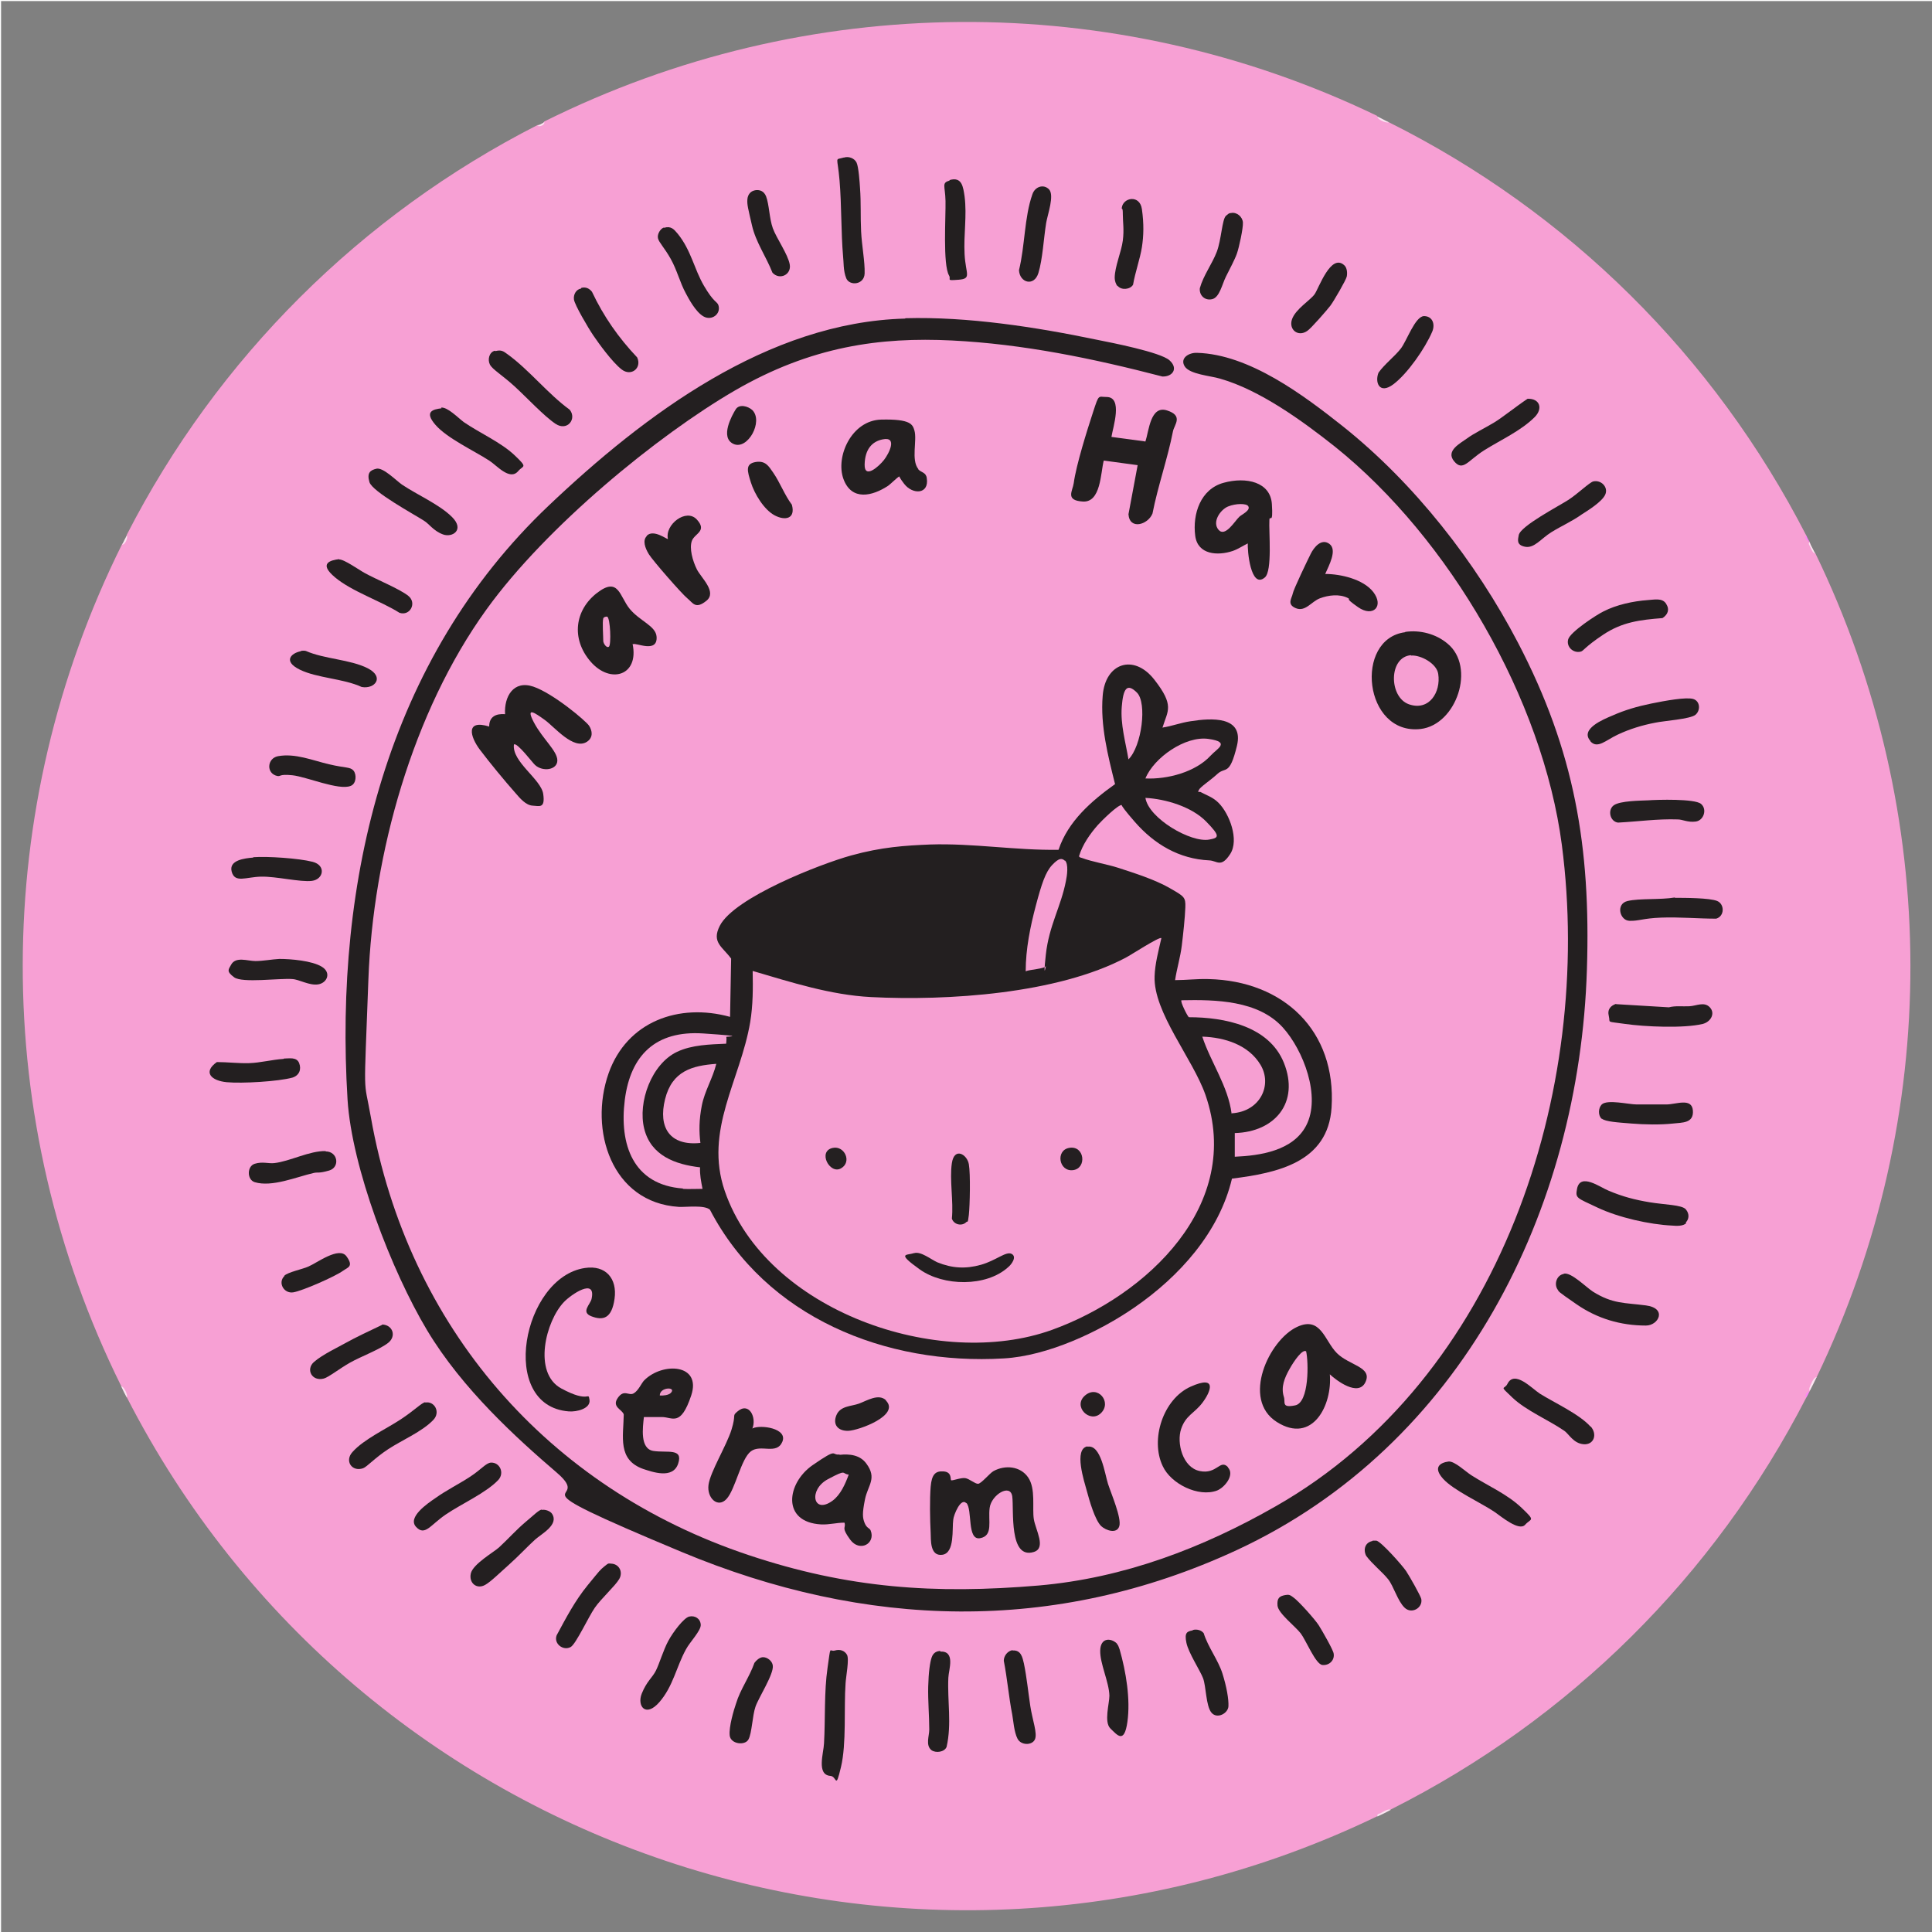
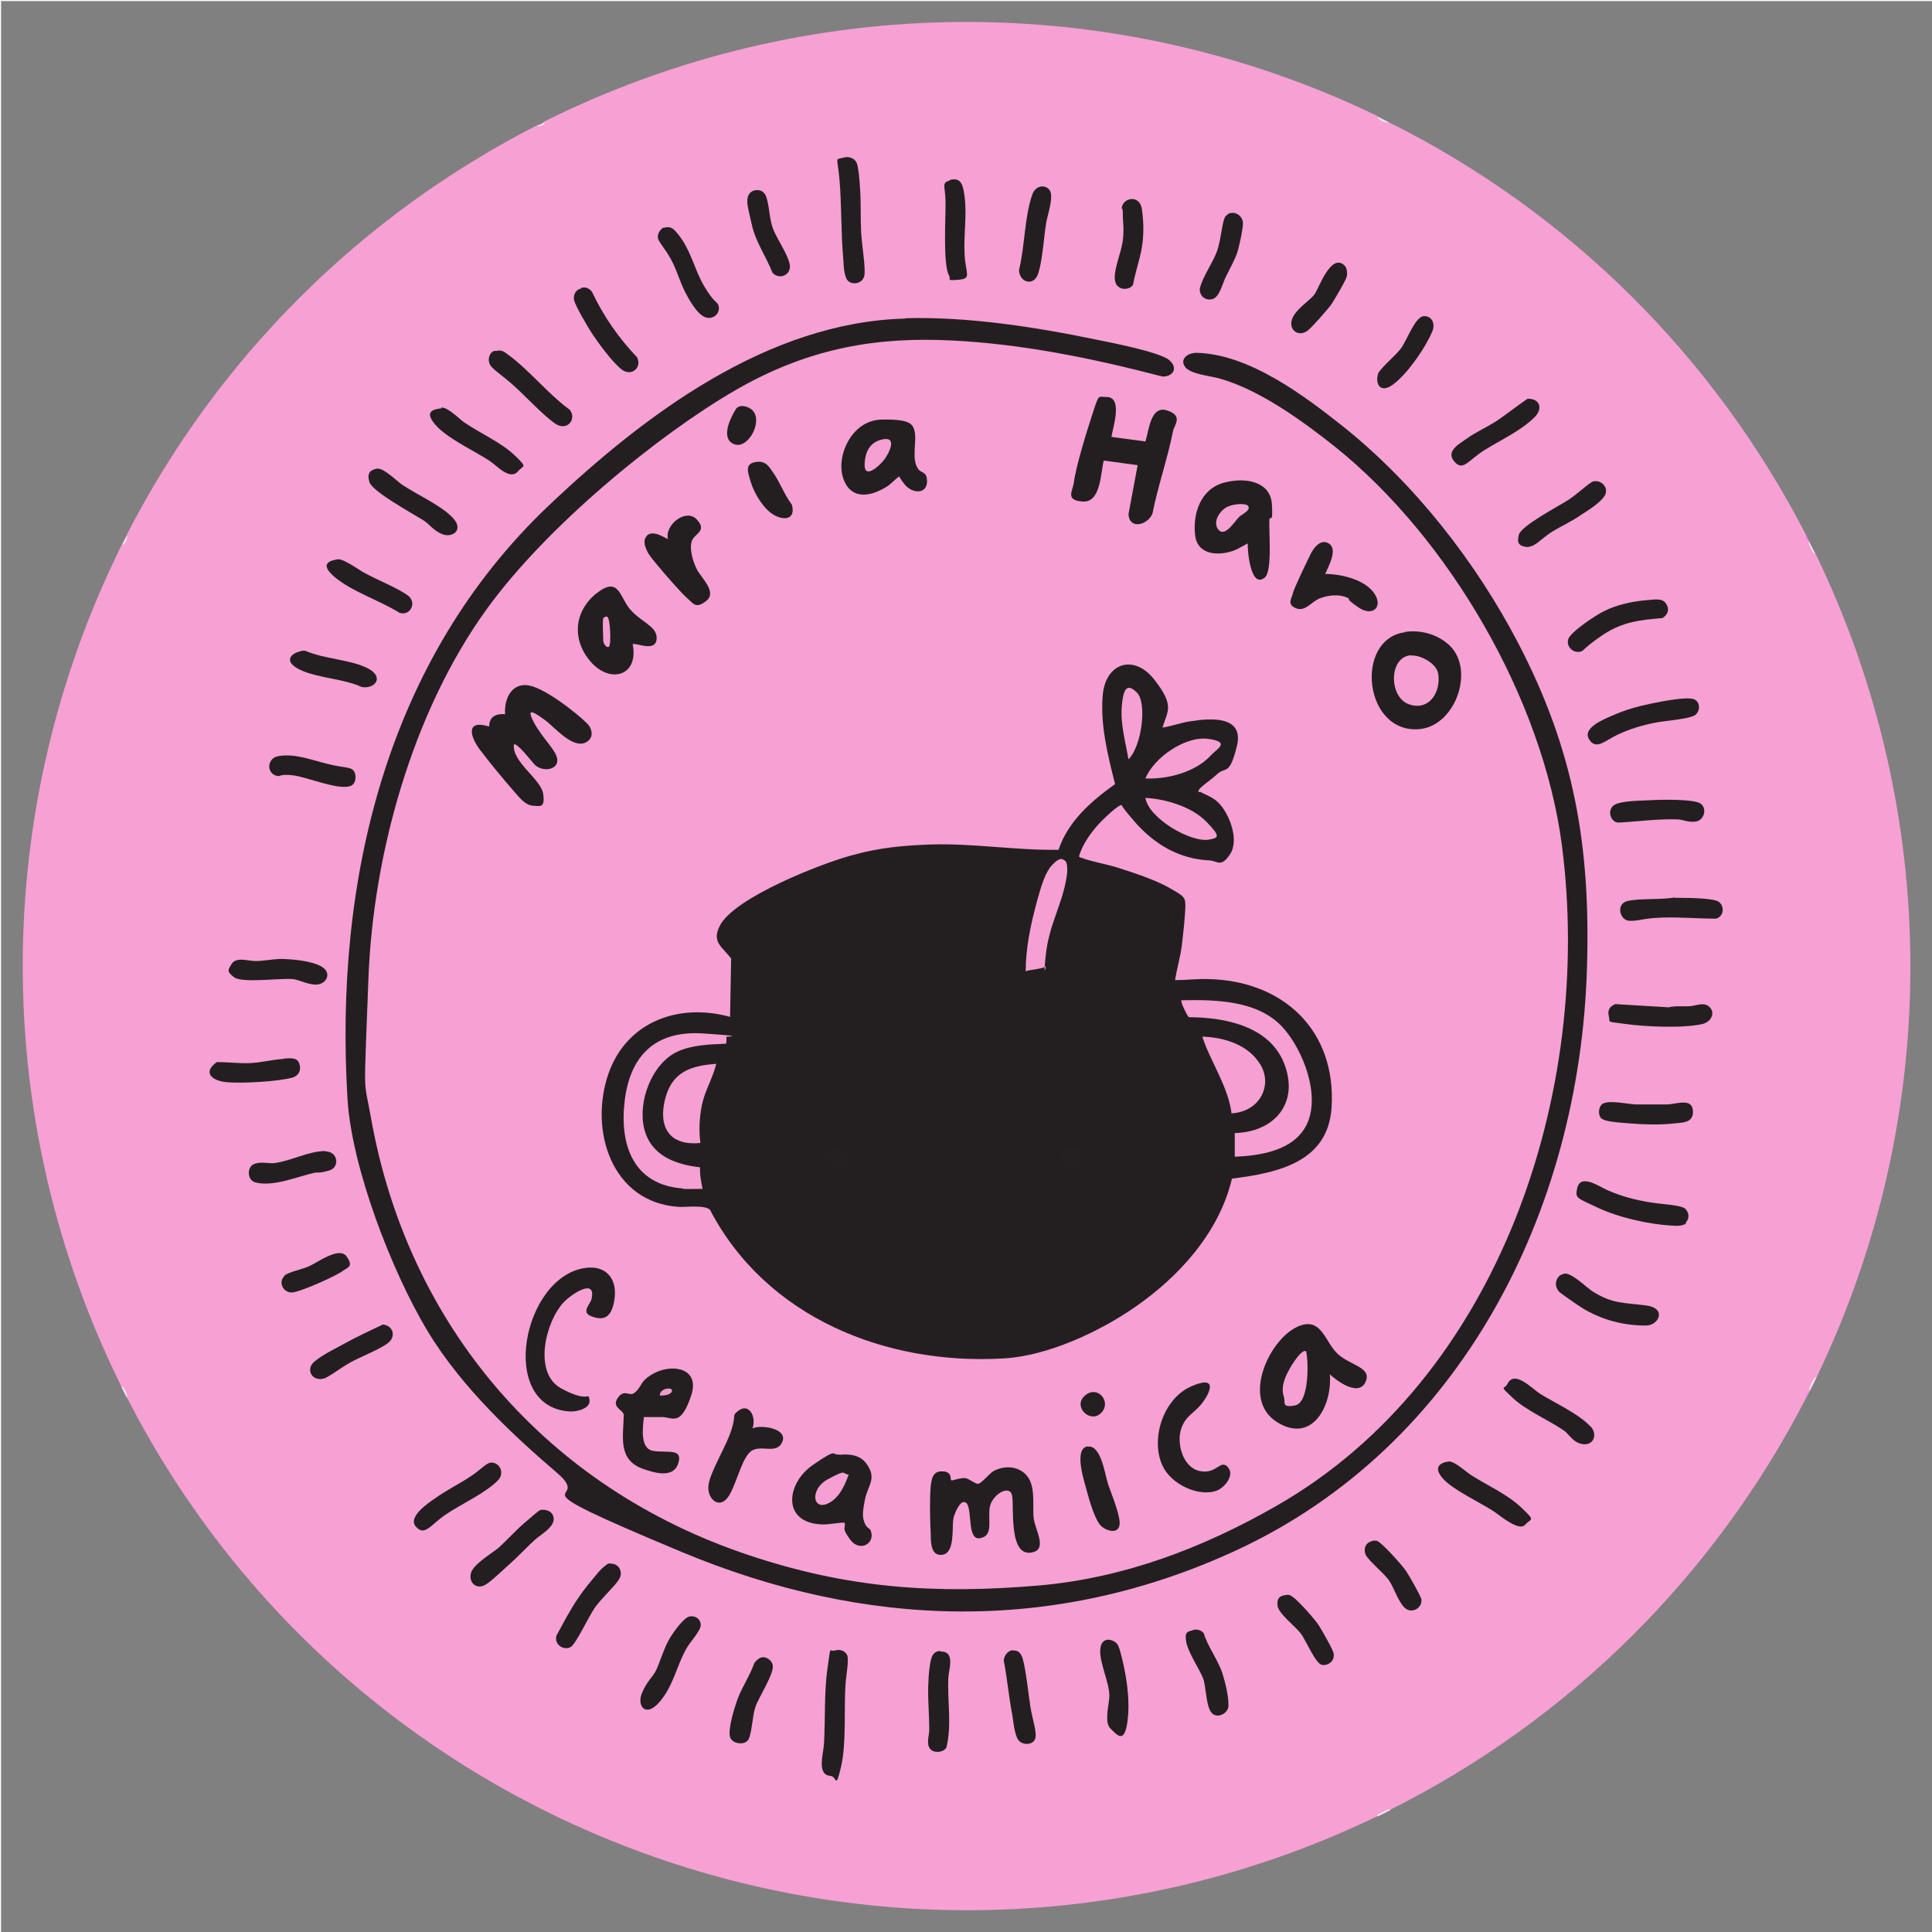
<svg xmlns="http://www.w3.org/2000/svg" width="116" height="116" viewBox="0 0 116 116" fill="none">
  <rect x="0" y="0" width="116" height="116" fill="#808080" stroke="none" />
  <g clip-path="url(#clip0_101_572)">
    <path d="M0.064 116H0V0H116V0.064H0.064V116Z" fill="#FEFEFE" />
    <path d="M82.706 6.998C82.875 7.189 83.13 7.295 83.384 7.337C94.178 12.724 102.916 21.376 108.45 32.149C108.45 32.298 108.514 32.446 108.663 32.552C108.705 32.785 108.832 33.061 109.002 33.231C116.573 48.86 116.615 67.034 109.065 82.706C108.853 82.918 108.705 83.236 108.663 83.511C108.535 83.618 108.45 83.766 108.45 83.914C102.937 94.624 94.263 103.234 83.511 108.641C83.236 108.705 82.897 108.853 82.706 109.044C54.904 122.447 21.588 111.186 7.613 83.893C7.571 83.639 7.465 83.384 7.274 83.215C-0.636 67.246 -0.594 48.605 7.337 32.658C7.507 32.531 7.592 32.319 7.613 32.107C13.042 21.503 21.673 12.915 32.276 7.507C32.425 7.507 32.594 7.444 32.679 7.295C48.436 -0.551 66.843 -0.679 82.684 6.956L82.706 6.998Z" fill="#F7A0D4" />
    <path d="M83.511 108.663C83.236 108.811 82.981 108.938 82.706 109.065C82.663 108.896 82.79 108.917 82.875 108.875C83.045 108.79 83.342 108.578 83.511 108.663Z" fill="#FCE5F2" />
    <path d="M109.065 82.706C108.938 82.981 108.79 83.257 108.662 83.511C108.662 83.511 108.599 83.427 108.662 83.278C108.726 83.13 108.875 82.706 109.065 82.684V82.706Z" fill="#FCE4F2" />
    <path d="M7.274 83.236C7.444 83.236 7.698 83.766 7.613 83.914C7.486 83.681 7.38 83.469 7.274 83.236Z" fill="#FCE5F2" />
    <path d="M83.384 7.337C83.236 7.422 82.684 7.168 82.706 6.998C82.939 7.104 83.151 7.231 83.384 7.337Z" fill="#FBE4F2" />
    <path d="M109.002 33.231C108.832 33.252 108.726 32.891 108.641 32.743C108.557 32.594 108.641 32.573 108.641 32.552C108.747 32.785 108.875 32.997 108.981 33.231H109.002Z" fill="#FCE5F2" />
    <path d="M7.613 32.149C7.698 32.276 7.507 32.722 7.337 32.701C7.422 32.51 7.507 32.34 7.613 32.149Z" fill="#FBE5F2" />
    <path d="M108.663 32.552C108.663 32.531 108.281 32.383 108.45 32.149C108.514 32.276 108.578 32.425 108.663 32.552Z" fill="#FC87F4" />
    <path d="M32.679 7.337C32.722 7.507 32.383 7.634 32.276 7.55C32.404 7.486 32.552 7.422 32.679 7.337Z" fill="#FCE5F3" />
    <path d="M108.663 83.511C108.599 83.639 108.535 83.787 108.45 83.914C108.281 83.681 108.641 83.533 108.663 83.511Z" fill="#FC87F4" />
    <path d="M69.791 43.686C70.364 43.601 70.894 43.389 71.487 43.304C72.696 43.113 74.711 42.965 74.266 44.788C73.82 46.612 73.587 46.018 73.099 46.464C72.611 46.909 72.06 47.248 71.975 47.439C71.89 47.63 72.018 47.524 72.06 47.545C72.463 47.757 72.823 47.863 73.163 48.203C73.82 48.86 74.414 50.429 73.862 51.278C73.311 52.126 73.078 51.68 72.611 51.659C70.788 51.574 69.303 50.684 68.137 49.348C66.97 48.012 67.437 48.33 67.373 48.33C67.14 48.287 66.122 49.305 65.931 49.517C65.444 50.069 64.998 50.705 64.786 51.405C64.807 51.49 64.892 51.49 64.956 51.511C65.571 51.744 66.483 51.892 67.14 52.105C68.116 52.423 69.324 52.804 70.215 53.313C71.106 53.822 71.191 53.865 71.169 54.48C71.148 55.095 71.042 56.07 70.957 56.77C70.872 57.47 70.66 58.148 70.554 58.848C71.233 58.848 71.89 58.763 72.569 58.785C77.065 58.891 80.246 61.881 79.949 66.504C79.737 69.791 76.683 70.427 73.969 70.766C73.205 73.99 70.809 76.641 68.137 78.486C65.995 79.97 62.899 81.412 60.269 81.561C53.186 81.985 45.997 79.1 42.625 72.632C42.286 72.336 41.226 72.484 40.759 72.463C36.709 72.208 35.351 67.84 36.539 64.447C37.642 61.329 40.759 60.206 43.834 61.054L43.898 57.555C43.367 56.834 42.71 56.579 43.219 55.583C44.089 53.886 49.263 51.871 51.108 51.362C52.953 50.853 54.331 50.769 55.837 50.705C58.424 50.62 60.99 51.065 63.556 51.023C64.129 49.305 65.528 48.096 66.949 47.079C66.525 45.382 66.058 43.558 66.207 41.777C66.355 39.805 68.073 39.232 69.303 40.801C70.533 42.371 70.109 42.668 69.812 43.643L69.791 43.686Z" fill="#231F20" />
    <path d="M54.352 19.107C58.106 19.001 62.199 19.637 65.868 20.401C66.716 20.57 69.664 21.143 70.215 21.631C70.766 22.119 70.406 22.627 69.791 22.606C65.634 21.525 61.435 20.655 57.152 20.443C52.868 20.231 48.712 20.782 44.11 23.454C39.508 26.127 32.807 31.598 29.201 36.603C24.769 42.752 22.394 51.278 22.119 58.806C21.843 66.334 21.822 64.553 22.267 67.076C24.494 79.673 32.87 89.343 44.958 93.373C50.917 95.366 56.113 95.727 62.369 95.196C67.479 94.751 72.208 92.948 76.619 90.425C90.043 82.769 95.705 65.528 93.775 50.726C92.63 41.989 87.011 32.319 80.161 26.826C78.21 25.278 75.644 23.412 73.248 22.733C72.696 22.564 71.424 22.479 71.127 21.991C70.83 21.503 71.381 21.164 71.869 21.185C75.008 21.27 78.273 23.73 80.627 25.596C84.911 29.011 88.601 33.718 91.146 38.596C94.539 45.106 95.514 50.853 95.281 58.191C94.836 72.696 87.732 86.82 74.244 93.076C63.302 98.144 51.956 97.784 40.929 93.182C29.901 88.58 35.839 90.489 33.443 88.431C31.046 86.374 27.759 83.406 25.639 79.864C23.518 76.323 21.122 70.109 20.867 66.016C20.061 52.868 23.2 39.593 32.955 30.347C38.702 24.896 46.103 19.34 54.352 19.128V19.107Z" fill="#231F20" />
    <path d="M32.107 45.912C32.001 45.827 31.025 44.534 30.856 44.703C30.728 45.743 32.489 46.782 32.616 47.672C32.743 48.563 32.383 48.393 31.98 48.372C31.577 48.351 31.216 47.927 30.962 47.63C30.304 46.888 29.413 45.806 28.82 45.022C28.226 44.237 27.929 43.177 29.371 43.622C29.371 43.028 29.774 42.837 30.325 42.88C30.262 41.819 30.834 40.823 32.022 41.226C33.209 41.629 35.182 43.283 35.373 43.58C35.563 43.876 35.627 44.279 35.245 44.534C34.44 45.064 33.294 43.643 32.701 43.219C32.107 42.795 31.534 42.392 32.064 43.389C32.594 44.385 33.464 45.085 33.464 45.658C33.464 46.23 32.594 46.358 32.128 45.934L32.107 45.912Z" fill="#231F20" />
    <path d="M66.737 26.233L68.773 26.508C68.985 25.872 69.07 24.324 70.067 24.642C71.063 24.96 70.512 25.49 70.427 25.893C70.109 27.526 69.515 29.201 69.197 30.834C68.921 31.513 67.819 31.831 67.755 30.877L68.306 27.929L66.271 27.653C66.08 28.396 66.101 30.177 65.019 30.113C63.938 30.05 64.404 29.477 64.468 29.011C64.617 27.908 65.274 25.83 65.634 24.727C65.995 23.624 65.931 23.836 66.44 23.836C67.437 23.836 66.822 25.66 66.737 26.211V26.233Z" fill="#231F20" />
    <path d="M79.843 82.494C80.012 84.36 78.804 86.735 76.662 85.378C74.52 84.02 76.195 80.458 77.871 79.673C79.313 78.995 79.525 80.5 80.267 81.242C81.009 81.985 82.409 82.07 81.985 82.981C81.561 83.893 80.225 82.875 79.843 82.515V82.494Z" fill="#231F20" />
    <path d="M58.021 90.255C57.682 89.895 57.258 90.976 57.236 91.231C57.152 91.782 57.343 93.245 56.579 93.351C55.816 93.457 55.901 92.418 55.879 92.037C55.837 91.273 55.816 89.98 55.879 89.258C55.943 88.537 56.155 88.304 56.664 88.347C57.173 88.389 57.046 88.834 57.109 88.877C57.173 88.919 57.703 88.707 57.958 88.749C58.212 88.792 58.53 89.089 58.721 89.089C58.912 89.089 59.421 88.453 59.654 88.325C60.354 87.944 61.266 88.028 61.732 88.707C62.199 89.386 61.966 90.552 62.072 91.21C62.178 91.867 62.835 92.948 62.072 93.182C60.566 93.648 60.884 90.658 60.778 89.852C60.672 89.046 59.527 89.746 59.421 90.531C59.315 91.316 59.654 92.206 58.848 92.355C58.042 92.503 58.403 90.637 58.021 90.234V90.255Z" fill="#231F20" />
    <path d="M84.381 37.939C85.272 37.811 86.226 38.066 86.905 38.638C88.622 40.038 87.456 43.516 85.293 43.77C81.879 44.152 81.285 38.363 84.36 37.96L84.381 37.939Z" fill="#231F20" />
    <path d="M74.944 32.616C74.626 32.764 74.371 32.955 74.011 33.082C73.12 33.379 71.912 33.316 71.763 32.17C71.593 30.856 72.081 29.371 73.46 28.989C74.838 28.608 76.28 28.947 76.365 30.262C76.45 31.577 76.238 30.877 76.216 31.216C76.174 31.916 76.407 34.291 75.941 34.673C75.093 35.394 74.88 33.019 74.923 32.594L74.944 32.616Z" fill="#231F20" />
    <path d="M35.118 76.132C36.369 75.941 37.069 76.768 36.899 77.977C36.73 79.185 36.2 79.291 35.521 79.037C34.842 78.782 35.457 78.316 35.521 77.977C35.797 76.683 34.27 77.743 33.867 78.168C32.764 79.313 31.98 82.43 33.697 83.363C35.415 84.296 35.309 83.511 35.394 84.042C35.479 84.572 34.63 84.784 34.143 84.742C29.88 84.402 31.386 76.683 35.118 76.132Z" fill="#231F20" />
    <path d="M50.408 87.35C51.002 87.286 51.638 87.35 52.02 87.88C52.677 88.771 52.105 89.174 51.935 90.022C51.765 90.87 51.786 91.125 51.914 91.443C52.041 91.761 52.211 91.74 52.274 91.888C52.592 92.673 51.617 93.224 51.044 92.439C50.472 91.655 50.811 91.782 50.705 91.422C50.217 91.422 49.814 91.549 49.305 91.528C46.909 91.4 47.227 89.046 48.796 87.965C50.366 86.883 49.878 87.392 50.408 87.329V87.35Z" fill="#231F20" />
    <path d="M55.137 28.183C55.307 28.374 55.604 28.353 55.646 28.714C55.794 29.689 54.798 29.71 54.289 29.053C53.78 28.396 54.098 28.565 53.992 28.608C53.886 28.65 53.483 29.053 53.335 29.159C52.38 29.795 51.129 30.092 50.641 28.756C50.154 27.42 51.129 25.236 52.91 25.193C54.692 25.151 54.798 25.49 54.904 25.851C55.074 26.445 54.692 27.611 55.137 28.162V28.183Z" fill="#231F20" />
    <path d="M38.66 85.081C38.596 85.696 38.405 86.989 39.232 87.117C40.059 87.244 41.035 86.926 40.717 87.88C40.398 88.834 39.147 88.368 38.617 88.198C37.069 87.647 37.43 86.268 37.451 84.932C37.387 84.635 36.709 84.487 37.09 83.936C37.472 83.384 37.748 83.83 38.045 83.66C38.342 83.49 38.511 83.045 38.681 82.875C39.784 81.773 42.138 81.879 41.501 83.787C40.865 85.696 40.377 85.081 39.741 85.081H38.617H38.66Z" fill="#231F20" />
    <path d="M37.981 38.66C38.384 40.568 36.645 41.098 35.457 39.72C34.27 38.342 34.524 36.624 35.839 35.606C37.154 34.588 37.196 35.818 37.811 36.56C38.426 37.302 39.381 37.578 39.423 38.236C39.487 39.253 38.151 38.554 38.002 38.681L37.981 38.66Z" fill="#231F20" />
    <path d="M73.714 88.092C74.159 88.537 73.544 89.301 73.078 89.492C71.954 89.916 70.3 89.089 69.812 88.028C69.049 86.438 69.833 83.999 71.487 83.257C73.141 82.515 72.675 83.596 72.187 84.233C71.7 84.869 71.191 84.975 70.915 85.802C70.639 86.629 71 88.113 72.039 88.325C73.078 88.537 73.248 87.583 73.735 88.092H73.714Z" fill="#231F20" />
    <path d="M38.829 32.17C39.232 31.746 40.059 32.404 40.102 32.361C39.911 31.492 41.204 30.495 41.841 31.195C42.477 31.895 41.713 32.022 41.544 32.467C41.374 32.913 41.586 33.676 41.841 34.185C42.095 34.694 43.071 35.542 42.413 36.072C41.756 36.603 41.607 36.2 41.268 35.924C40.929 35.648 39.19 33.655 38.956 33.273C38.723 32.891 38.575 32.446 38.829 32.192V32.17Z" fill="#231F20" />
    <path d="M45.191 85.759C45.679 85.526 47.312 85.759 46.973 86.565C46.633 87.371 45.679 86.692 45.085 87.138C44.491 87.583 44.152 89.428 43.622 90.001C43.092 90.573 42.434 89.937 42.54 89.153C42.646 88.368 43.622 86.799 43.919 85.844C44.216 84.89 43.94 85.038 44.258 84.763C44.979 84.126 45.446 85.123 45.17 85.781L45.191 85.759Z" fill="#231F20" />
    <path d="M79.567 34.461C80.5 34.461 81.857 34.779 82.451 35.542C83.109 36.391 82.451 37.09 81.539 36.454C80.627 35.818 81.179 36.051 80.924 35.903C80.415 35.648 79.758 35.733 79.249 35.924C78.74 36.115 78.379 36.751 77.807 36.518C77.234 36.285 77.574 35.903 77.616 35.648C77.659 35.394 78.507 33.634 78.698 33.252C78.888 32.87 79.334 32.298 79.822 32.658C80.309 33.019 79.779 33.973 79.588 34.418L79.567 34.461Z" fill="#231F20" />
    <path d="M50.684 9.458C50.959 9.373 51.299 9.501 51.426 9.755C51.553 10.009 51.617 10.964 51.638 11.303C51.702 12.173 51.659 13.021 51.702 13.89C51.744 14.76 51.935 15.714 51.914 16.414C51.892 17.114 51.002 17.177 50.811 16.711C50.62 16.244 50.663 15.714 50.62 15.396C50.493 13.912 50.535 12.363 50.408 10.837C50.281 9.31 50.09 9.628 50.663 9.458H50.684Z" fill="#231F20" />
    <path d="M50.132 99.098C50.429 99.013 50.705 99.098 50.853 99.353C51.002 99.607 50.79 100.668 50.769 101.071C50.663 102.576 50.832 104.676 50.493 106.097C50.154 107.517 50.26 106.648 49.857 106.627C49.008 106.563 49.454 105.248 49.475 104.676C49.56 103.191 49.475 101.601 49.687 100.137C49.899 98.674 49.772 99.204 50.132 99.098Z" fill="#231F20" />
    <path d="M101.24 73.438C101.071 73.629 100.646 73.608 100.413 73.587C99.035 73.523 97.168 73.099 95.917 72.505C94.666 71.912 94.581 71.954 94.687 71.381C94.878 70.385 96.087 71.296 96.575 71.487C97.423 71.848 98.165 72.039 99.056 72.187C99.947 72.336 100.986 72.336 101.219 72.611C101.452 72.887 101.41 73.205 101.219 73.396L101.24 73.438Z" fill="#231F20" />
    <path d="M95.493 44.491C94.836 43.77 96.299 43.177 96.808 42.965C97.572 42.625 98.314 42.413 99.141 42.243C99.968 42.074 101.24 41.841 101.664 41.968C102.088 42.095 102.11 42.668 101.792 42.922C101.473 43.177 99.883 43.283 99.395 43.389C98.611 43.537 97.847 43.77 97.126 44.11C96.405 44.449 95.917 44.979 95.493 44.513V44.491Z" fill="#231F20" />
    <path d="M93.903 76.471C94.348 76.386 95.218 77.277 95.642 77.552C96.829 78.295 97.529 78.21 98.823 78.379C100.116 78.549 99.586 79.588 98.823 79.588C97.296 79.588 95.896 79.164 94.666 78.316C93.436 77.468 93.627 77.574 93.521 77.425C93.288 77.086 93.479 76.556 93.882 76.492L93.903 76.471Z" fill="#231F20" />
    <path d="M98.929 36.03C99.311 36.009 99.798 35.882 100.031 36.242C100.265 36.603 100.138 36.899 99.819 37.111C98.462 37.218 97.402 37.345 96.257 38.108C95.112 38.872 95.09 39.084 94.9 39.126C94.454 39.232 94.03 38.829 94.157 38.384C94.284 37.939 95.875 36.9 96.278 36.709C97.063 36.306 98.059 36.094 98.929 36.03Z" fill="#231F20" />
    <path d="M32.531 90.658C32.722 90.616 33.04 90.722 33.146 90.891C33.57 91.549 32.531 92.079 32.128 92.439C31.725 92.8 31.11 93.457 30.559 93.945C30.007 94.433 29.477 94.963 29.138 95.154C28.629 95.451 28.141 95.048 28.268 94.475C28.396 93.903 29.668 93.182 29.965 92.906C30.495 92.418 30.983 91.867 31.534 91.4C32.086 90.934 32.361 90.658 32.531 90.637V90.658Z" fill="#231F20" />
    <path d="M29.753 21.079C30.092 20.994 30.219 21.079 30.474 21.27C31.767 22.203 32.891 23.645 34.206 24.6C34.651 25.151 34.058 25.914 33.358 25.448C32.658 24.981 31.64 23.879 30.898 23.2C30.156 22.521 29.562 22.182 29.413 21.885C29.265 21.588 29.371 21.143 29.71 21.058L29.753 21.079Z" fill="#231F20" />
    <path d="M97.02 60.29L100.201 60.481C100.604 60.375 101.007 60.439 101.431 60.417C101.855 60.396 102.322 60.121 102.661 60.481C103 60.842 102.725 61.351 102.237 61.478C101.092 61.754 98.759 61.648 97.572 61.478C96.384 61.308 96.702 61.435 96.596 61.011C96.49 60.587 96.723 60.375 97.041 60.269L97.02 60.29Z" fill="#231F20" />
    <path d="M100.562 53.907C101.113 53.907 102.661 53.907 103.106 54.098C103.552 54.289 103.552 55.01 103.043 55.158C101.94 55.158 100.837 55.052 99.734 55.095C98.632 55.137 98.398 55.307 97.826 55.286C97.253 55.264 96.999 54.268 97.72 54.098C98.441 53.928 99.692 54.034 100.562 53.886V53.907Z" fill="#231F20" />
    <path d="M41.374 97.062C41.734 96.978 42.053 97.19 42.074 97.55C42.095 97.911 41.416 98.589 41.183 99.035C40.611 100.074 40.42 101.24 39.593 102.195C38.766 103.149 38.235 102.428 38.532 101.686C38.829 100.943 39.169 100.731 39.381 100.307C39.593 99.883 39.826 99.077 40.123 98.526C40.42 97.974 41.056 97.147 41.374 97.062Z" fill="#231F20" />
    <path d="M29.477 87.817C30.007 87.795 30.304 88.431 29.922 88.856C29.18 89.64 27.696 90.298 26.763 90.934C25.83 91.57 25.512 92.249 24.981 91.676C24.451 91.103 25.66 90.276 26.127 89.958C26.805 89.471 27.547 89.11 28.226 88.665C28.905 88.219 29.18 87.838 29.477 87.817Z" fill="#231F20" />
-     <path d="M25.533 84.211C26.084 84.105 26.466 84.784 26.02 85.251C25.363 85.95 24.112 86.48 23.306 87.011C22.5 87.541 22.034 88.071 21.8 88.156C21.122 88.389 20.676 87.71 21.164 87.18C21.843 86.417 23.179 85.802 24.048 85.229C24.918 84.657 25.299 84.233 25.533 84.19V84.211Z" fill="#231F20" />
    <path d="M39.868 13.678C40.292 13.551 40.462 13.763 40.695 14.039C41.501 15.036 41.671 16.138 42.265 17.156C42.858 18.174 43.049 18.089 43.134 18.323C43.304 18.853 42.731 19.277 42.243 19.001C41.756 18.725 41.332 17.898 41.183 17.623C40.823 16.965 40.653 16.223 40.271 15.544C39.89 14.866 39.572 14.569 39.508 14.314C39.444 14.06 39.656 13.721 39.868 13.657V13.678Z" fill="#231F20" />
    <path d="M86.968 87.753C87.329 87.71 88.007 88.368 88.347 88.58C89.343 89.216 90.489 89.704 91.358 90.531C92.227 91.358 91.93 91.146 91.57 91.549C91.21 91.952 90.17 91.082 89.746 90.785C88.898 90.213 87.286 89.492 86.65 88.792C86.014 88.092 86.48 87.817 86.968 87.753Z" fill="#231F20" />
    <path d="M95.514 85.653C95.917 86.12 95.705 86.756 95.09 86.714C94.475 86.671 94.2 86.099 93.924 85.908C92.97 85.251 91.634 84.699 90.807 83.914C89.98 83.13 90.319 83.469 90.51 83.087C90.934 82.239 91.973 83.363 92.461 83.681C93.309 84.211 94.836 84.911 95.493 85.653H95.514Z" fill="#231F20" />
    <path d="M26.487 24.472C26.869 24.43 27.505 25.087 27.844 25.342C28.799 25.999 30.071 26.551 30.898 27.335C31.725 28.12 31.407 27.929 31.11 28.29C30.601 28.883 29.816 27.929 29.371 27.653C28.459 27.06 26.848 26.317 26.148 25.512C25.448 24.706 25.999 24.578 26.508 24.515L26.487 24.472Z" fill="#231F20" />
    <path d="M91.719 23.942C92.461 23.921 92.651 24.536 92.143 25.045C91.316 25.872 90.086 26.423 89.11 27.038C88.135 27.653 87.838 28.332 87.308 27.696C86.777 27.06 87.689 26.614 88.092 26.317C88.495 26.02 89.153 25.702 89.683 25.384C90.213 25.066 91.019 24.409 91.719 23.942Z" fill="#231F20" />
    <path d="M22.606 28.141C23.009 28.056 23.773 28.841 24.133 29.095C25.045 29.71 26.381 30.283 27.144 31.046C27.908 31.81 27.166 32.298 26.593 32.086C26.02 31.873 25.766 31.449 25.448 31.259C24.854 30.877 22.352 29.52 22.182 28.947C22.012 28.374 22.246 28.226 22.606 28.141Z" fill="#231F20" />
    <path d="M95.663 28.905C96.129 28.799 96.575 29.244 96.384 29.689C96.193 30.135 95.281 30.686 94.984 30.877C94.391 31.301 93.754 31.577 93.139 31.958C92.524 32.34 92.121 32.934 91.57 32.828C91.019 32.722 91.146 32.382 91.188 32.128C91.294 31.577 93.627 30.368 94.178 30.007C94.73 29.647 95.43 28.968 95.663 28.905Z" fill="#231F20" />
    <path d="M56.452 99.162C57.385 99.12 56.961 100.244 56.94 100.731C56.876 102.131 57.152 103.509 56.834 104.888C56.706 105.206 56.176 105.269 55.922 105.079C55.561 104.782 55.794 104.23 55.794 103.849C55.794 103 55.71 102.11 55.731 101.261C55.752 100.413 55.837 99.798 55.943 99.501C56.049 99.204 56.261 99.141 56.452 99.12V99.162Z" fill="#231F20" />
    <path d="M57.003 10.815C57.767 10.582 57.83 11.239 57.915 11.791C58.064 12.957 57.852 14.081 57.915 15.269C57.979 16.456 58.361 16.732 57.555 16.796C56.749 16.859 57.13 16.796 56.982 16.541C56.6 15.884 56.791 13 56.77 12.066C56.749 11.133 56.516 10.985 57.025 10.837L57.003 10.815Z" fill="#231F20" />
    <path d="M36.666 93.882C37.175 93.882 37.43 94.391 37.175 94.815C36.921 95.239 36.094 95.981 35.712 96.532C35.33 97.084 34.588 98.695 34.27 98.886C33.825 99.141 33.231 98.695 33.422 98.186C33.994 97.126 34.524 96.108 35.288 95.175C36.051 94.242 36.009 94.284 36.285 94.051C36.56 93.818 36.539 93.882 36.687 93.882H36.666Z" fill="#231F20" />
    <path d="M34.906 17.283C35.16 17.22 35.373 17.305 35.542 17.517C36.242 19.001 37.133 20.273 38.257 21.461C38.553 22.097 37.896 22.627 37.324 22.182C36.751 21.737 35.945 20.613 35.627 20.146C35.309 19.68 34.503 18.301 34.461 17.983C34.418 17.665 34.609 17.368 34.885 17.326L34.906 17.283Z" fill="#231F20" />
    <path d="M16.774 57.576C17.474 57.576 18.725 57.682 19.319 58.042C19.913 58.403 19.637 59.018 19.107 59.103C18.577 59.188 17.962 58.806 17.559 58.785C16.796 58.721 14.548 59.039 14.06 58.679C13.572 58.318 13.721 58.212 13.869 57.936C14.145 57.406 14.866 57.703 15.332 57.703C15.799 57.703 16.329 57.597 16.774 57.576Z" fill="#231F20" />
    <path d="M65.295 86.862C66.101 86.714 66.334 88.495 66.525 89.089C66.716 89.683 67.352 91.146 67.204 91.634C67.055 92.121 66.398 91.888 66.122 91.634C65.74 91.273 65.401 90.064 65.253 89.513C65.104 88.962 64.447 86.989 65.295 86.841V86.862Z" fill="#231F20" />
    <path d="M62.983 11.367C63.323 11.727 62.899 12.872 62.814 13.381C62.665 14.293 62.602 15.566 62.347 16.393C62.093 17.22 61.223 16.986 61.181 16.223C61.541 14.781 61.499 13.042 61.987 11.664C62.135 11.218 62.644 11.027 62.983 11.367Z" fill="#231F20" />
    <path d="M96.172 67.182C95.939 66.97 95.96 66.525 96.172 66.313C96.511 65.995 97.784 66.313 98.271 66.313C98.759 66.313 99.48 66.313 100.053 66.313C100.625 66.313 101.58 65.889 101.643 66.674C101.707 67.458 100.986 67.394 100.456 67.458C99.671 67.543 98.738 67.522 97.953 67.458C97.169 67.394 96.384 67.352 96.172 67.161V67.182Z" fill="#231F20" />
    <path d="M60.799 99.098C61.308 99.056 61.393 99.522 61.478 99.883C61.648 100.71 61.732 101.58 61.86 102.428C61.987 103.276 62.305 104.082 62.135 104.442C61.966 104.803 61.308 104.803 61.096 104.4C60.884 103.997 60.842 103.297 60.778 102.958C60.566 101.876 60.481 100.795 60.269 99.713C60.269 99.416 60.502 99.12 60.799 99.077V99.098Z" fill="#231F20" />
    <path d="M98.929 48.054C99.522 48.012 101.749 47.948 102.131 48.266C102.513 48.584 102.301 49.263 101.813 49.327C101.325 49.39 101.028 49.199 100.731 49.199C99.522 49.157 98.356 49.327 97.147 49.39C96.66 49.327 96.511 48.627 96.893 48.351C97.275 48.075 98.526 48.075 98.907 48.054H98.929Z" fill="#231F20" />
    <path d="M67.098 17.177C66.992 17.071 66.928 16.838 66.928 16.69C66.928 16.011 67.331 15.12 67.416 14.442C67.501 13.763 67.416 13.36 67.416 12.872C67.416 12.385 67.352 12.618 67.352 12.491C67.416 11.854 68.434 11.664 68.561 12.554C68.688 13.445 68.667 14.166 68.561 14.845C68.455 15.523 68.158 16.35 68.031 17.093C67.861 17.389 67.331 17.432 67.119 17.177H67.098Z" fill="#231F20" />
    <path d="M22.945 79.525C23.582 79.546 23.815 80.225 23.306 80.627C22.797 81.03 21.652 81.454 21.016 81.815C20.38 82.175 19.743 82.684 19.446 82.769C18.725 82.96 18.344 82.218 18.853 81.773C19.362 81.327 20.316 80.882 20.804 80.606C21.291 80.331 22.224 79.885 22.945 79.546V79.525Z" fill="#231F20" />
    <path d="M73.926 12.788C74.265 12.724 74.605 13.021 74.626 13.36C74.647 13.7 74.393 14.866 74.265 15.226C74.138 15.587 73.841 16.138 73.608 16.605C73.375 17.071 73.226 17.856 72.781 17.962C72.336 18.068 71.996 17.729 72.039 17.305C72.251 16.541 72.781 15.841 73.057 15.12C73.332 14.399 73.375 13.169 73.608 12.957C73.841 12.745 73.862 12.809 73.926 12.788Z" fill="#231F20" />
    <path d="M45.785 99.501C46.061 99.48 46.379 99.735 46.4 100.01C46.464 100.519 45.552 101.919 45.361 102.47C45.17 103.022 45.149 104.061 44.937 104.442C44.725 104.824 43.876 104.718 43.813 104.209C43.749 103.7 44.067 102.64 44.194 102.279C44.449 101.431 45 100.689 45.297 99.841C45.403 99.692 45.594 99.522 45.785 99.501Z" fill="#231F20" />
    <path d="M67.055 98.695C67.14 98.759 67.183 98.929 67.225 99.035C67.607 100.371 67.882 102.025 67.691 103.382C67.501 104.739 67.076 104.167 66.674 103.785C66.271 103.403 66.61 102.279 66.61 101.813C66.589 100.986 66.037 99.883 66.058 99.098C66.08 98.314 66.695 98.335 67.055 98.674V98.695Z" fill="#231F20" />
    <path d="M45.297 11.43C45.615 11.367 45.87 11.473 45.997 11.791C46.188 12.3 46.188 13.106 46.4 13.7C46.612 14.293 47.312 15.269 47.418 15.884C47.524 16.499 46.803 16.838 46.379 16.372C45.997 15.396 45.382 14.548 45.149 13.53C44.916 12.512 44.852 12.3 44.873 11.982C44.894 11.664 45.085 11.473 45.319 11.43H45.297Z" fill="#231F20" />
    <path d="M20.358 33.591C20.655 33.57 21.567 34.227 21.885 34.397C22.564 34.779 23.985 35.351 24.515 35.776C25.045 36.2 24.621 37.005 23.985 36.793C22.84 36.072 21.143 35.521 20.125 34.673C19.107 33.825 19.828 33.634 20.38 33.57L20.358 33.591Z" fill="#231F20" />
    <path d="M71.615 97.868C71.848 97.805 72.124 97.868 72.272 98.059C72.526 98.886 73.141 99.671 73.396 100.477C73.65 101.283 73.778 102.025 73.757 102.449C73.735 102.873 73.078 103.234 72.739 102.831C72.399 102.428 72.421 101.24 72.23 100.752C72.039 100.265 71.36 99.247 71.233 98.632C71.106 98.017 71.275 97.953 71.615 97.89V97.868Z" fill="#231F20" />
-     <path d="M15.205 51.468C16.053 51.405 17.941 51.532 18.768 51.744C19.595 51.956 19.425 52.804 18.725 52.889C18.026 52.974 16.584 52.614 15.672 52.635C14.76 52.656 14.102 53.038 13.912 52.338C13.721 51.638 14.696 51.532 15.205 51.49V51.468Z" fill="#231F20" />
    <path d="M17.05 63.556C17.368 63.556 17.814 63.45 17.962 63.832C18.11 64.213 17.962 64.574 17.559 64.701C16.711 64.935 14.527 65.062 13.615 64.977C12.703 64.892 12.151 64.383 13.021 63.768C13.678 63.768 14.315 63.853 14.972 63.832C15.629 63.811 16.35 63.62 17.029 63.577L17.05 63.556Z" fill="#231F20" />
    <path d="M19.552 69.133C20.295 69.133 20.422 70.088 19.765 70.279C19.107 70.469 19.107 70.363 18.831 70.427C17.814 70.66 16.329 71.296 15.29 70.978C14.823 70.83 14.823 70.024 15.29 69.876C15.757 69.727 16.117 69.876 16.477 69.833C17.411 69.727 18.577 69.091 19.552 69.112V69.133Z" fill="#231F20" />
    <path d="M16.69 45.403C17.729 45.212 18.768 45.658 19.765 45.891C20.761 46.124 21.037 46.039 21.228 46.273C21.419 46.506 21.397 47.057 21.058 47.185C20.358 47.481 18.386 46.633 17.559 46.548C16.732 46.464 16.88 46.633 16.647 46.591C15.969 46.442 16.032 45.531 16.69 45.403Z" fill="#231F20" />
    <path d="M18.068 39.084C18.174 39.062 18.28 39.062 18.365 39.084C19.468 39.572 21.037 39.593 22.076 40.123C23.115 40.653 22.5 41.395 21.715 41.247C20.613 40.738 19.044 40.717 18.004 40.208C16.965 39.699 17.495 39.211 18.047 39.105L18.068 39.084Z" fill="#231F20" />
    <path d="M85.463 18.98C86.014 18.959 86.183 19.468 85.993 19.913C85.569 20.91 84.508 22.437 83.66 23.073C82.812 23.709 82.536 22.945 82.769 22.373C83.13 21.864 83.745 21.397 84.105 20.931C84.466 20.464 84.954 19.022 85.484 18.98H85.463Z" fill="#231F20" />
    <path d="M82.409 92.503C82.494 92.503 82.557 92.503 82.642 92.503C82.939 92.567 84.211 94.009 84.423 94.327C84.635 94.645 85.293 95.811 85.335 96.002C85.441 96.532 84.763 96.935 84.339 96.532C83.914 96.129 83.681 95.239 83.342 94.815C83.003 94.391 82.388 93.903 82.027 93.415C81.836 93.033 81.963 92.609 82.409 92.524V92.503Z" fill="#231F20" />
    <path d="M80.712 15.926C80.882 16.075 80.903 16.393 80.861 16.605C80.818 16.817 80.076 18.089 79.885 18.344C79.694 18.598 78.698 19.743 78.486 19.871C77.934 20.252 77.362 19.786 77.574 19.171C77.786 18.556 78.676 18.026 78.931 17.665C79.185 17.305 79.906 15.184 80.712 15.926Z" fill="#231F20" />
    <path d="M77.171 95.769C77.383 95.727 77.468 95.769 77.637 95.896C77.955 96.108 78.973 97.253 79.185 97.593C79.397 97.932 80.055 99.077 80.076 99.289C80.14 99.692 79.8 100.01 79.397 99.968C78.995 99.925 78.422 98.505 78.104 98.08C77.786 97.656 76.747 96.872 76.704 96.405C76.662 95.939 76.832 95.832 77.171 95.769Z" fill="#231F20" />
    <path d="M45.382 27.738C45.955 27.653 46.145 27.971 46.421 28.374C46.845 28.989 47.1 29.71 47.545 30.304C47.778 31.152 47.142 31.28 46.506 30.94C45.87 30.601 45.297 29.647 45.085 28.968C44.873 28.29 44.725 27.844 45.382 27.738Z" fill="#231F20" />
    <path d="M17.071 76.598C17.262 76.386 18.195 76.195 18.513 76.047C19.022 75.835 20.358 74.817 20.804 75.432C21.249 76.047 20.889 76.089 20.592 76.301C20.125 76.641 18.153 77.51 17.602 77.595C17.05 77.68 16.668 77.022 17.071 76.619V76.598Z" fill="#231F20" />
-     <path d="M53.186 84.084C54.077 84.975 51.553 85.887 50.938 85.908C50.323 85.929 49.984 85.547 50.217 84.975C50.45 84.402 51.108 84.445 51.574 84.275C52.041 84.105 52.762 83.639 53.207 84.084H53.186Z" fill="#231F20" />
    <path d="M45.17 24.621C45.849 25.299 44.894 27.038 44.046 26.657C43.198 26.275 43.961 24.918 44.173 24.578C44.385 24.239 44.916 24.388 45.17 24.621Z" fill="#231F20" />
    <path d="M66.101 84.847C65.444 85.484 64.383 84.445 65.147 83.787C65.91 83.13 66.779 84.19 66.101 84.847Z" fill="#241F20" />
-     <path d="M69.727 56.346C69.558 57.088 69.346 57.873 69.324 58.615C69.24 60.778 71.615 63.556 72.378 65.74C74.668 72.336 68.858 77.786 63.174 79.843C56.367 82.303 45.997 78.719 43.516 71.509C42.265 67.861 44.449 64.871 45.043 61.372C45.212 60.354 45.212 59.336 45.191 58.297C47.503 58.975 49.857 59.739 52.295 59.866C56.897 60.099 63.492 59.675 67.607 57.491C67.861 57.364 69.621 56.219 69.727 56.325V56.346Z" fill="#F69FD2" />
    <path d="M74.138 69.452V68.031C76.556 67.967 78.04 66.186 77.086 63.811C76.195 61.605 73.523 61.075 71.381 61.075C71.318 61.054 70.851 60.142 70.936 60.057C72.993 60.015 75.538 60.057 77.022 61.69C78.252 63.047 79.334 65.846 78.422 67.585C77.637 69.091 75.665 69.388 74.138 69.452Z" fill="#F69FD2" />
    <path d="M41.014 71.36C38.002 71.148 37.175 68.709 37.514 66.037C37.854 63.365 39.359 61.86 42.222 62.05C45.085 62.241 43.558 62.22 43.601 62.263C43.643 62.305 43.601 62.581 43.601 62.665C42.647 62.708 41.544 62.729 40.653 63.153C39.126 63.874 38.278 66.165 38.681 67.776C39.084 69.388 40.547 69.918 42.032 70.088C42.01 70.533 42.095 70.936 42.18 71.381C41.798 71.381 41.374 71.403 40.992 71.381L41.014 71.36Z" fill="#F69FD2" />
    <path d="M73.947 66.864C73.735 65.21 72.696 63.789 72.187 62.241C73.523 62.284 74.965 62.729 75.686 63.938C76.407 65.147 75.665 66.737 73.969 66.843L73.947 66.864Z" fill="#F69FD2" />
    <path d="M43.007 63.874C42.795 64.744 42.307 65.507 42.138 66.377C41.968 67.246 41.968 67.946 42.053 68.624C40.208 68.815 39.508 67.691 39.932 65.995C40.356 64.298 41.565 63.98 43.007 63.874Z" fill="#F69FD2" />
    <path d="M63.938 51.659C64.171 51.871 64.065 52.592 64.001 52.889C63.705 54.437 62.984 55.561 62.793 57.321C62.602 59.081 62.835 57.83 62.793 58C62.75 58.17 61.796 58.212 61.584 58.318C61.584 56.982 61.86 55.625 62.199 54.352C62.538 53.08 62.772 52.359 63.174 51.935C63.577 51.511 63.747 51.511 63.938 51.68V51.659Z" fill="#F69FD2" />
    <path d="M72.696 45.361C71.784 46.358 70.088 46.803 68.773 46.739C69.282 45.488 71.169 44.173 72.548 44.364C73.926 44.555 73.057 44.958 72.696 45.361Z" fill="#F69FD2" />
    <path d="M68.773 47.906C69.982 47.969 71.551 48.436 72.421 49.327C73.29 50.217 73.184 50.302 72.611 50.408C71.509 50.62 68.964 49.136 68.773 47.906Z" fill="#F69FD2" />
    <path d="M67.755 45.594C67.585 44.576 67.267 43.495 67.352 42.434C67.437 41.374 67.649 40.971 68.264 41.586C68.879 42.201 68.561 44.788 67.755 45.594Z" fill="#F69FD2" />
    <path d="M78.422 81.136C78.57 81.773 78.613 84.211 77.764 84.381C76.916 84.551 77.192 84.19 77.086 83.872C76.895 83.278 77.128 82.727 77.425 82.197C77.722 81.666 78.21 80.988 78.422 81.136Z" fill="#F69FD2" />
    <path d="M84.72 39.359C85.314 39.317 86.268 39.847 86.353 40.462C86.523 41.565 85.802 42.71 84.593 42.286C83.384 41.862 83.363 39.444 84.72 39.338V39.359Z" fill="#F69FD2" />
    <path d="M74.944 30.389C75.114 30.643 74.541 30.898 74.414 31.025C74.138 31.28 73.566 32.276 73.163 31.81C72.76 31.343 73.269 30.601 73.735 30.41C74.202 30.219 74.838 30.219 74.944 30.389Z" fill="#F59FD2" />
    <path d="M50.959 88.537C50.747 89.11 50.472 89.746 49.984 90.107C48.818 90.955 48.521 89.449 49.708 88.813C50.896 88.177 50.514 88.495 50.959 88.537Z" fill="#F59FD2" />
    <path d="M52.995 26.381C53.907 26.19 53.377 27.229 53.08 27.611C52.783 27.993 51.892 28.799 51.914 27.887C51.935 26.975 52.359 26.508 52.995 26.381Z" fill="#F69FD2" />
    <path d="M40.271 83.639C40.144 83.766 39.805 83.808 39.614 83.787C39.614 83.257 40.653 83.257 40.271 83.639Z" fill="#ED9ACA" />
    <path d="M36.221 37.133C36.221 37.069 36.369 37.005 36.454 37.027C36.645 37.09 36.709 38.723 36.56 38.829C36.412 38.935 36.221 38.617 36.221 38.49C36.221 38.193 36.157 37.345 36.221 37.133Z" fill="#F49ED1" />
    <path d="M54.883 75.241C55.286 75.114 55.901 75.623 56.282 75.792C57.173 76.153 57.979 76.195 58.891 75.941C59.803 75.686 60.396 75.114 60.736 75.283C61.075 75.453 60.736 75.92 60.524 76.089C59.209 77.277 56.643 77.234 55.222 76.216C53.801 75.198 54.437 75.389 54.861 75.241H54.883Z" fill="#231F20" />
    <path d="M58.021 73.375C57.745 73.65 57.258 73.523 57.152 73.163C57.258 72.145 57.003 70.809 57.152 69.833C57.3 68.858 58.064 69.303 58.17 69.897C58.276 70.491 58.233 72.378 58.17 72.951C58.106 73.523 58.085 73.29 58.021 73.375Z" fill="#231F20" />
    <path d="M64.192 68.921C65.125 68.752 65.274 70.151 64.426 70.257C63.577 70.363 63.365 69.07 64.192 68.921Z" fill="#241F21" />
    <path d="M50.005 68.921C50.705 68.773 51.172 69.77 50.493 70.151C49.814 70.533 49.072 69.112 50.005 68.921Z" fill="#242021" />
  </g>
  <defs>
    <clipPath id="clip0_101_572">
      <rect width="116" height="116" fill="white" />
    </clipPath>
  </defs>
</svg>